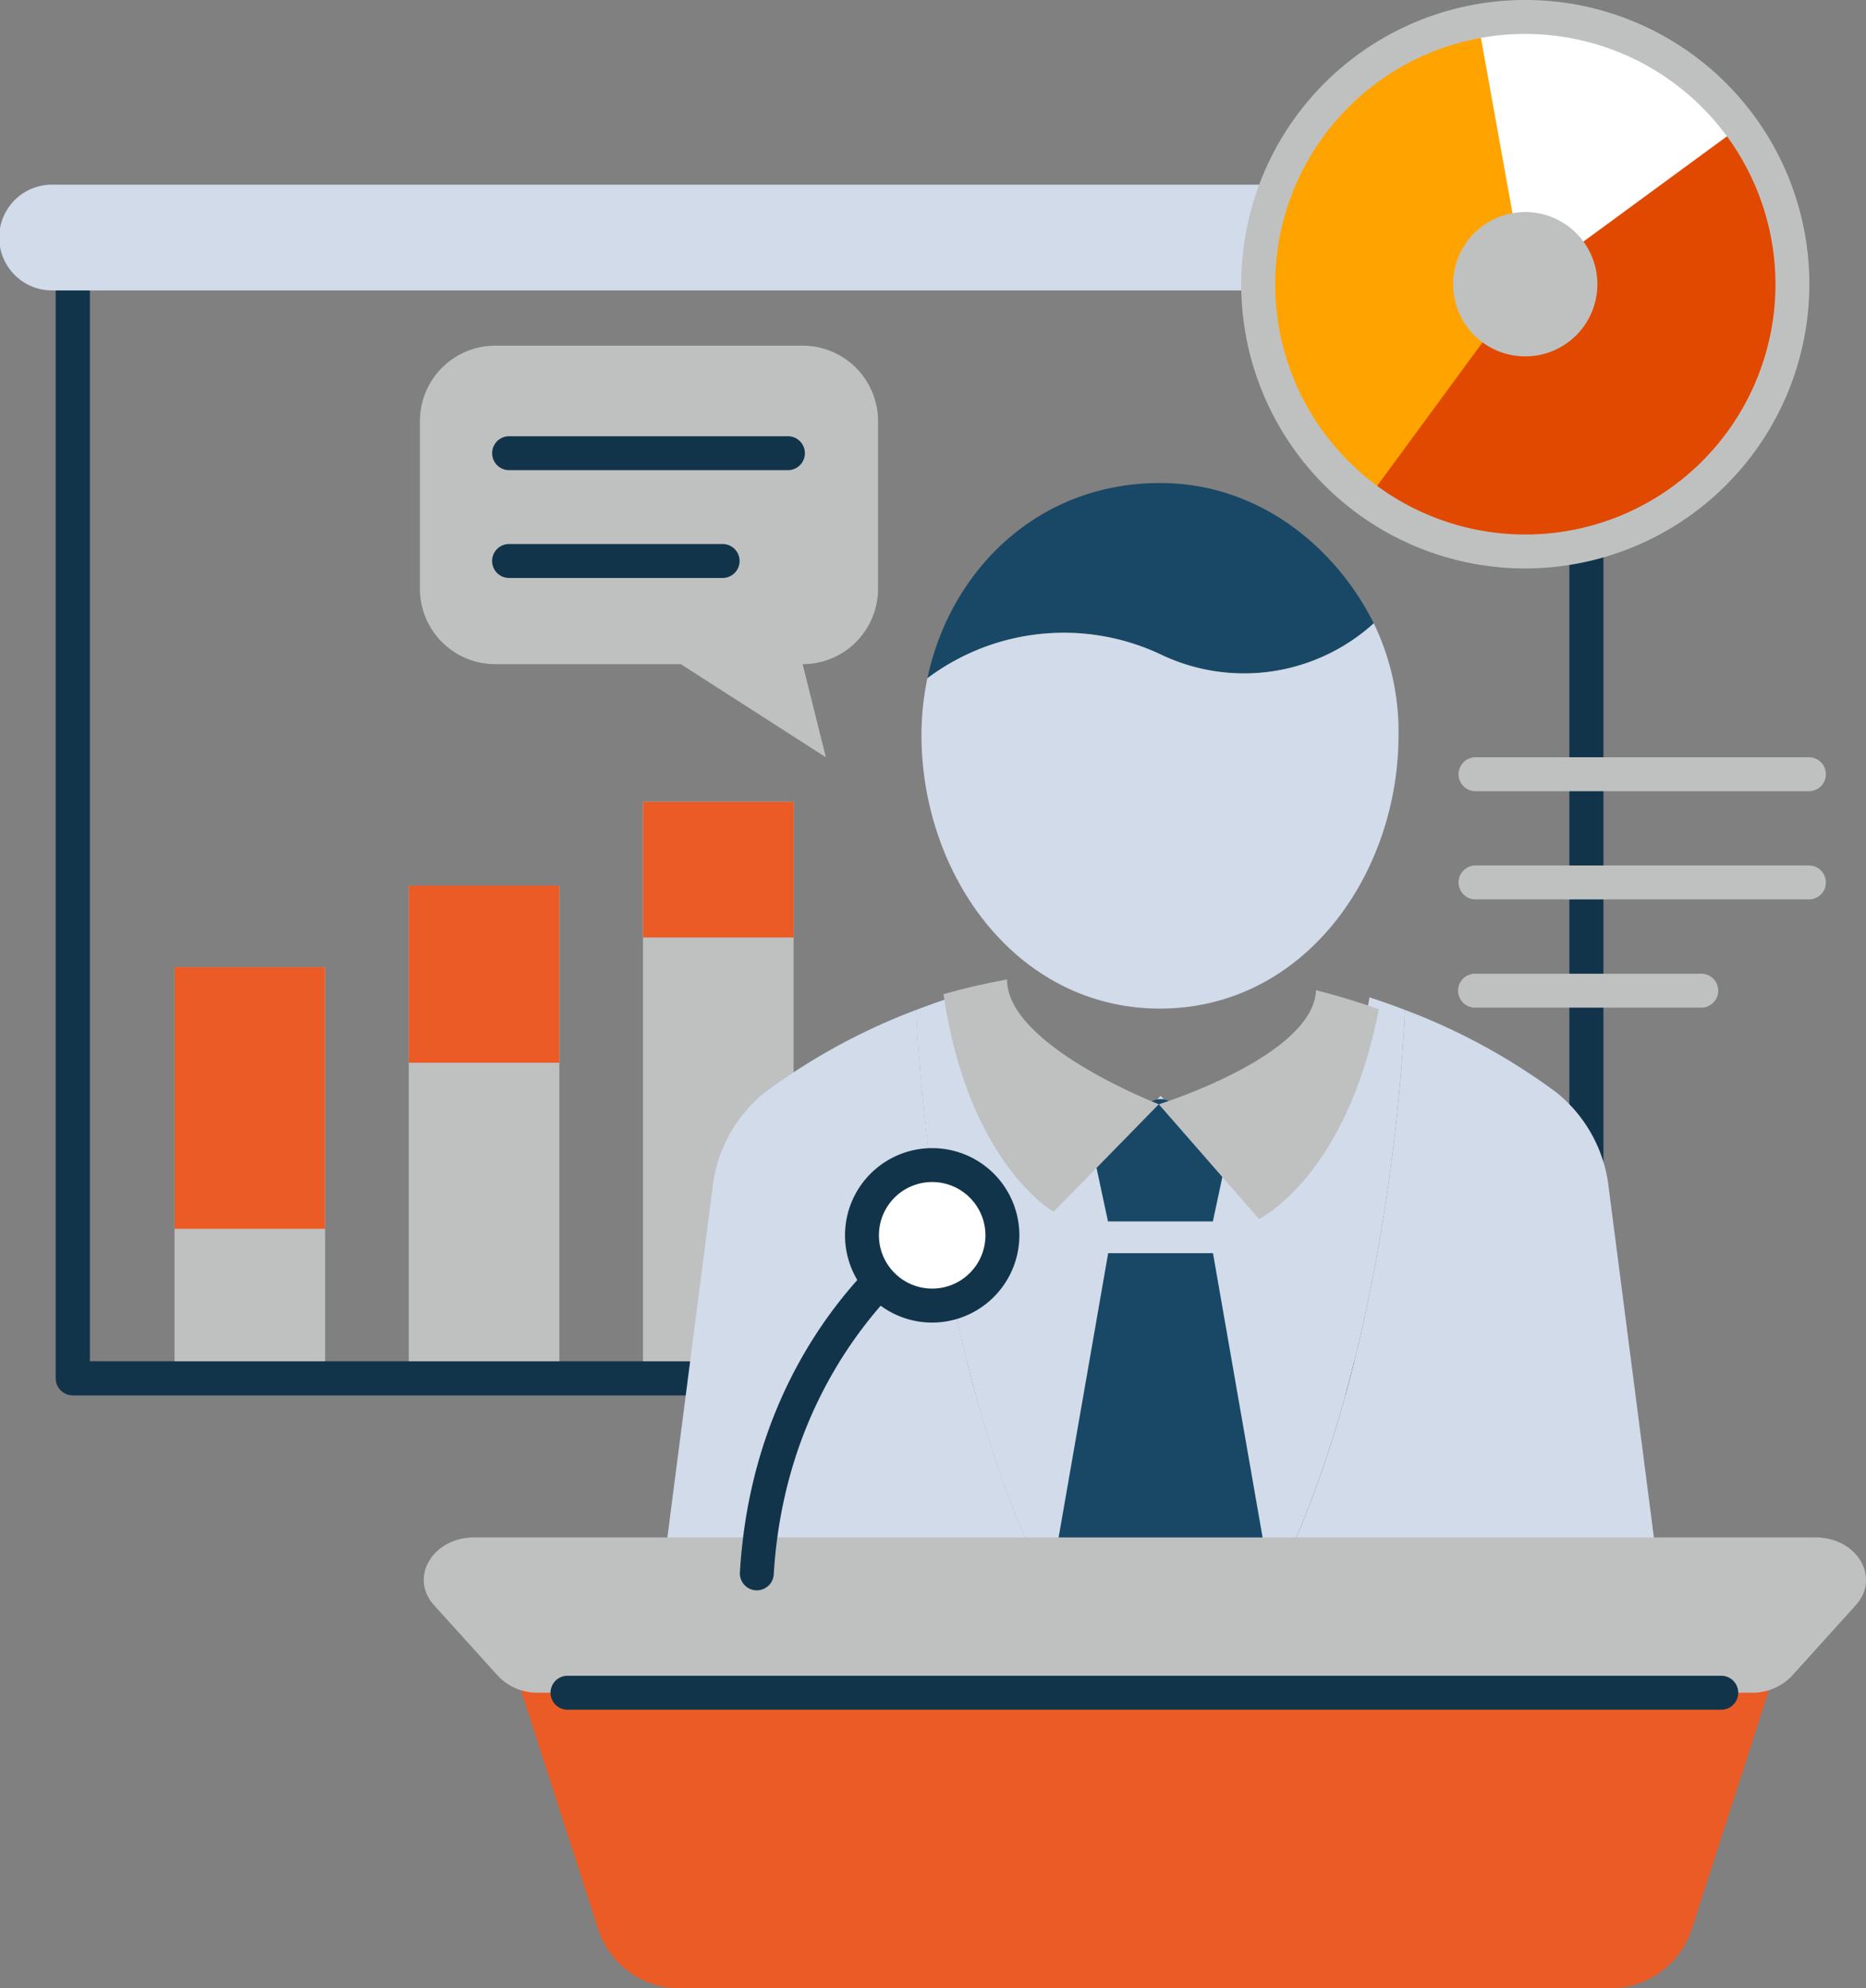
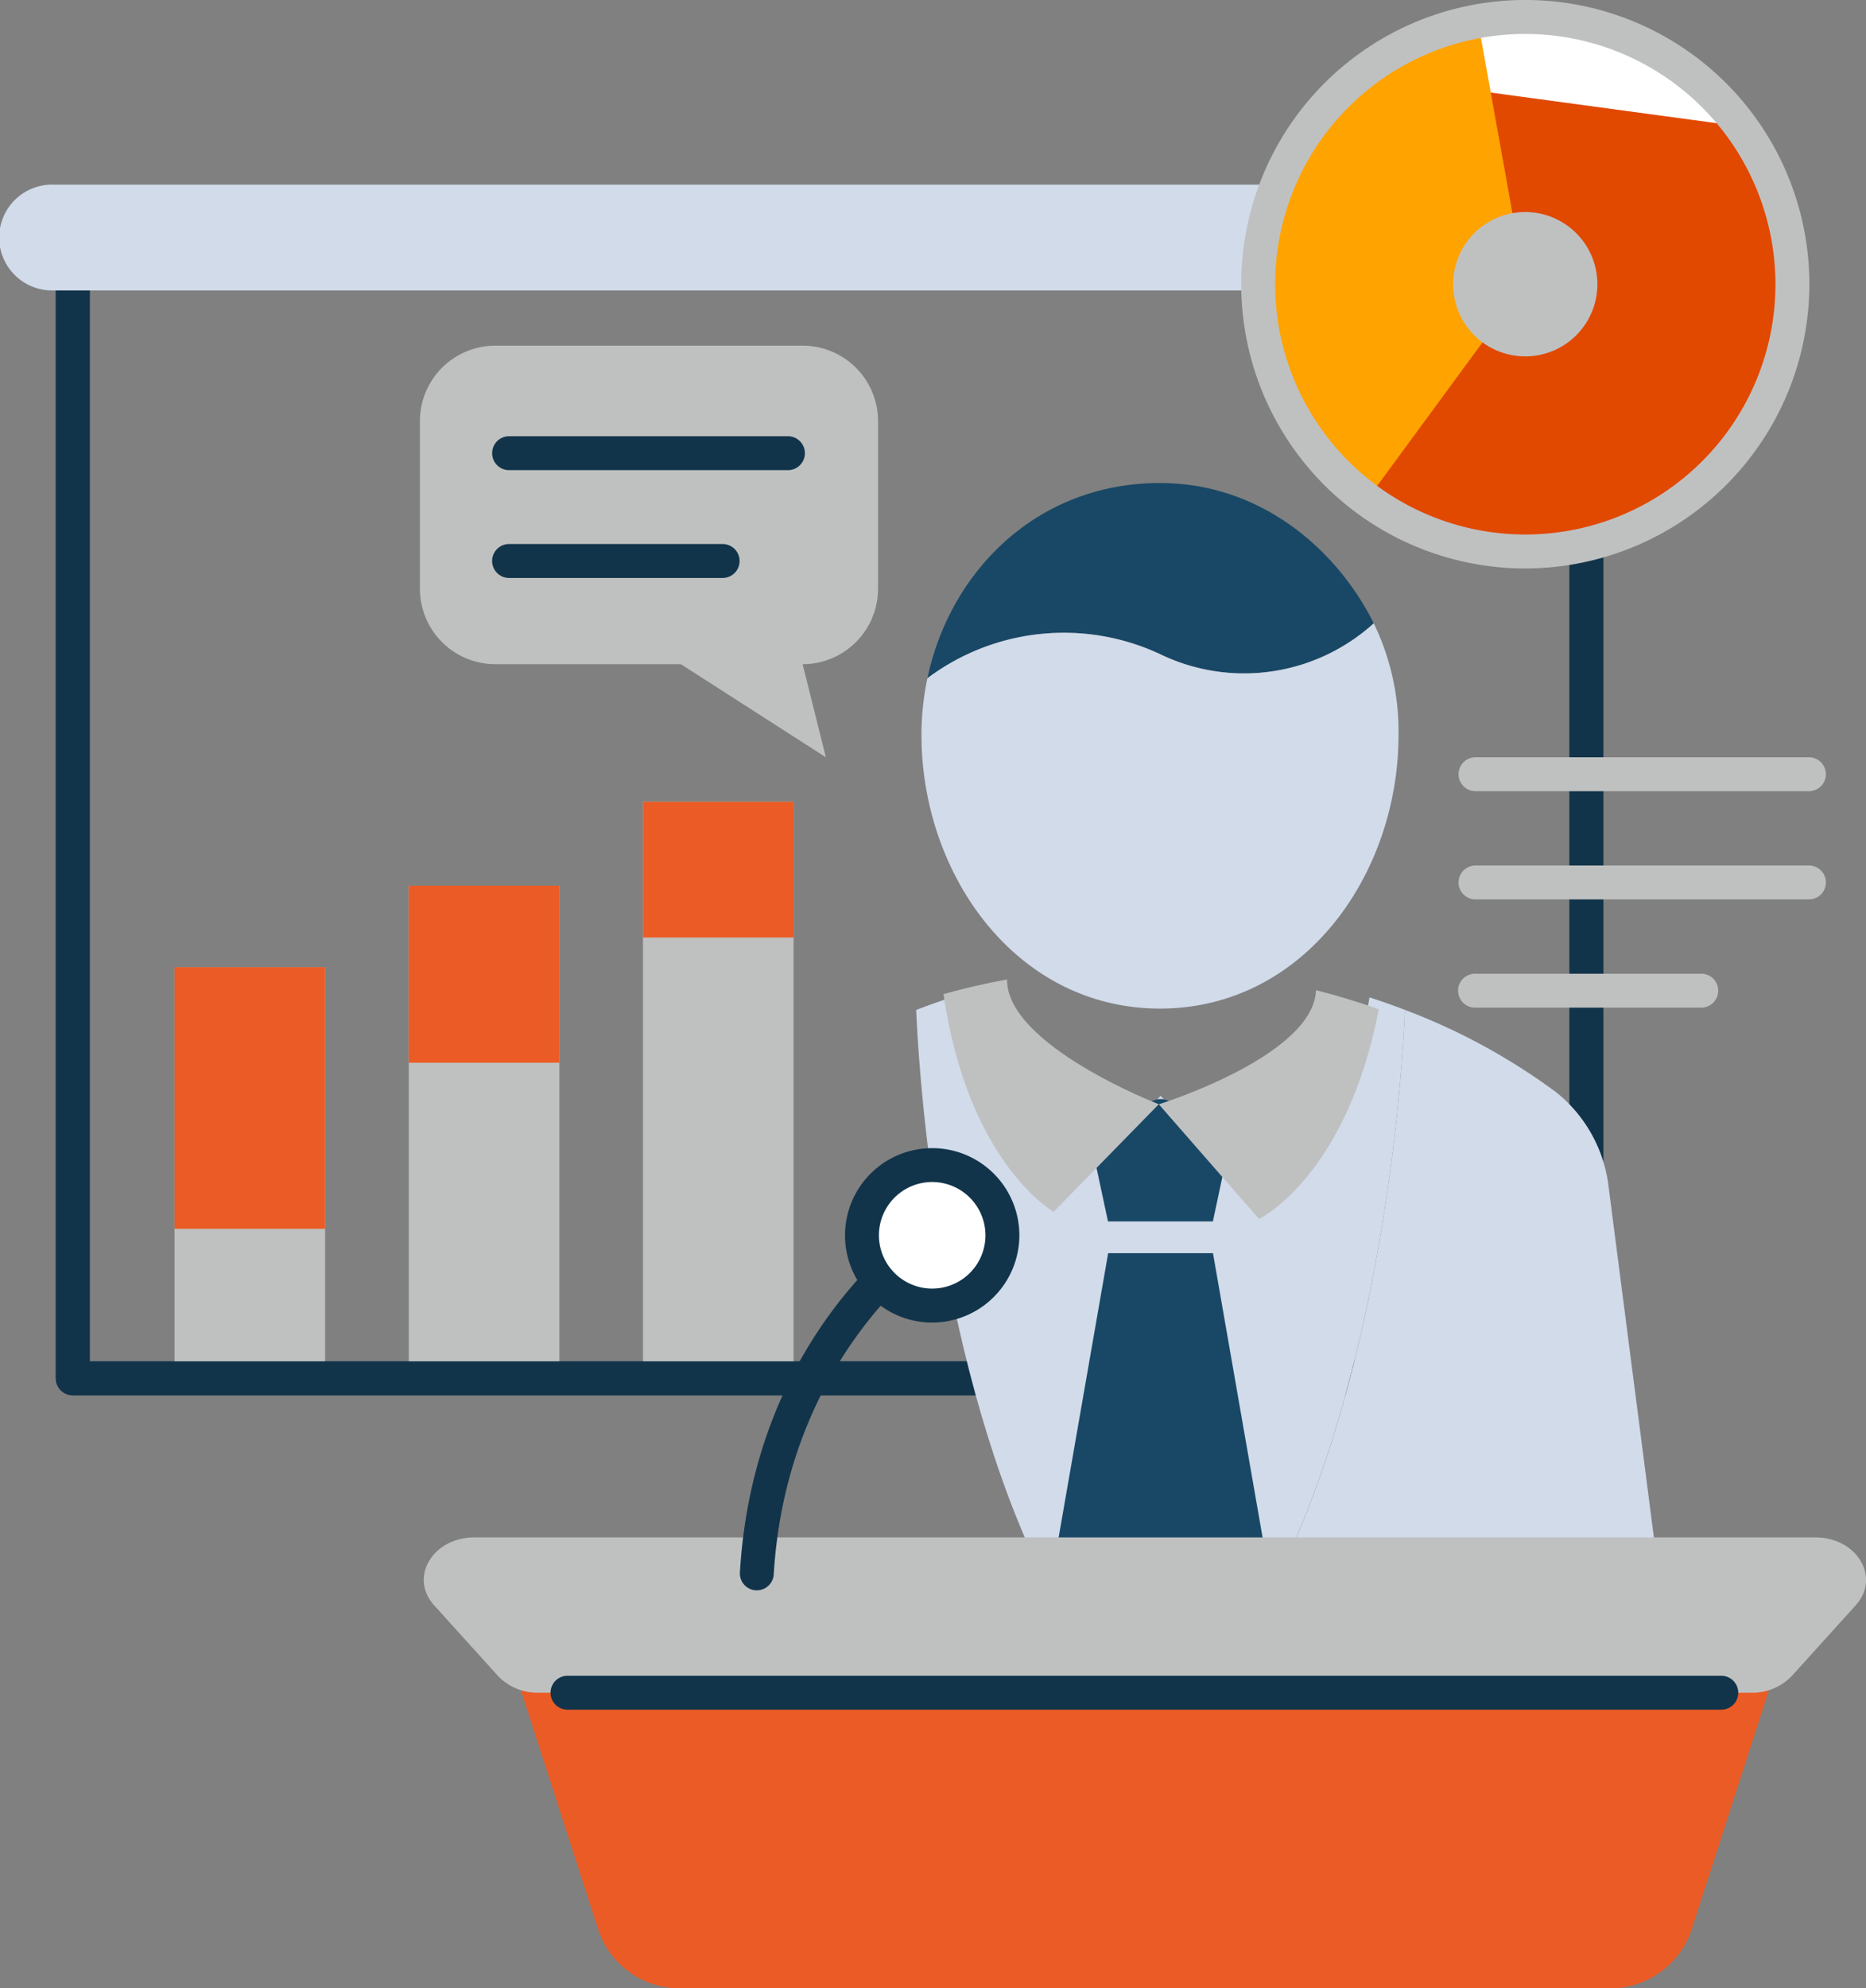
<svg xmlns="http://www.w3.org/2000/svg" width="147.44" height="157.021" viewBox="0 0 147.44 157.021">
  <rect x="0" y="0" width="147.44" height="157.021" fill="#808080" stroke="none" />
  <defs>
    <style>.a{fill:#12344a;}.b{fill:#bfc1c1;}.c{fill:#eb5b25;}.d{fill:#fff;}.e{fill:#194866;}.f{fill:#d1dbea;}.g{fill:#e14800;}.h{fill:#ffa300;}</style>
  </defs>
  <g transform="translate(-901.883 -611.741)">
    <path class="a" d="M1026.537,718.848h-119.6a1.339,1.339,0,0,1-1.34-1.34V629.543a1.339,1.339,0,0,1,1.34-1.34h119.6a1.339,1.339,0,0,1,1.339,1.34v87.965A1.339,1.339,0,0,1,1026.537,718.848Zm-118.258-2.679H1025.2V630.883H908.279Z" transform="translate(0.695 3.079)" />
    <rect class="b" width="11.898" height="32.467" transform="translate(915.673 688.121)" />
    <rect class="b" width="11.897" height="38.905" transform="translate(934.182 681.683)" />
    <rect class="b" width="11.897" height="45.533" transform="translate(952.69 675.056)" />
    <rect class="c" width="11.898" height="20.659" transform="translate(915.673 688.121)" />
    <rect class="c" width="11.897" height="13.984" transform="translate(934.182 681.683)" />
    <rect class="c" width="11.897" height="10.72" transform="translate(952.69 675.056)" />
    <path class="a" d="M1026.537,718.848h-119.6a1.339,1.339,0,0,1-1.34-1.34V629.543a1.339,1.339,0,0,1,1.34-1.34h119.6a1.339,1.339,0,0,1,1.339,1.34v87.965A1.339,1.339,0,0,1,1026.537,718.848Zm-118.258-2.679H1025.2V630.883H908.279Z" transform="translate(0.695 3.079)" />
    <path class="d" d="M984,701.25l2.75-5.313-7.189-5.314-6.884,5.088,2.444,5.54-4.844,23.888a52.128,52.128,0,0,0,18.566,0Z" transform="translate(12.792 14.753)" />
    <path class="e" d="M981.994,657.387a15.247,15.247,0,0,0,16.889-2.433c-2.922-5.856-8.947-11.078-16.889-11.078-9.747,0-16.6,7-18.379,15.418A17.968,17.968,0,0,1,981.994,657.387Z" transform="translate(11.546 6.01)" />
    <path class="f" d="M998.957,653.208a15.247,15.247,0,0,1-16.889,2.433,17.968,17.968,0,0,0-18.379,1.906,21.658,21.658,0,0,0-.469,4.486c0,10.99,7.464,21.6,18.848,21.6s18.846-10.611,18.846-21.6A19.613,19.613,0,0,0,998.957,653.208Z" transform="translate(11.472 7.756)" />
    <path class="b" d="M935.793,634.738h24.281a5.958,5.958,0,0,1,5.958,5.959v13.235a5.959,5.959,0,0,1-5.958,5.959h0l1.836,7.352-11.458-7.352H935.793a5.958,5.958,0,0,1-5.958-5.959V640.7A5.957,5.957,0,0,1,935.793,634.738Z" transform="translate(5.228 4.301)" />
    <path class="a" d="M958.044,643.442H936.013a1.34,1.34,0,1,1,0-2.679h22.031a1.34,1.34,0,0,1,0,2.679Z" transform="translate(6.133 5.428)" />
    <path class="a" d="M952.811,650.614h-16.8a1.34,1.34,0,1,1,0-2.679h16.8a1.34,1.34,0,1,1,0,2.679Z" transform="translate(6.133 6.769)" />
    <path class="f" d="M1028.8,624.025H906.061a4.178,4.178,0,1,0,0,8.355H1028.8a4.178,4.178,0,0,0,0-8.355Z" transform="translate(0 2.297)" />
    <path class="g" d="M1027.845,633.974a21.107,21.107,0,1,1-21.108-21.105A21.106,21.106,0,0,1,1027.845,633.974Z" transform="translate(15.664 0.211)" />
-     <path class="d" d="M1022.48,621.513a21.043,21.043,0,0,0-30.091-4.077l13.085,16.539Z" transform="translate(16.927 0.211)" />
+     <path class="d" d="M1022.48,621.513a21.043,21.043,0,0,0-30.091-4.077Z" transform="translate(16.927 0.211)" />
    <path class="h" d="M1003,613.164a21.072,21.072,0,0,0-8.747,37.747l12.48-16.992Z" transform="translate(15.664 0.266)" />
    <path class="b" d="M1010.008,631.547a5.7,5.7,0,1,1-5.7-5.7A5.7,5.7,0,0,1,1010.008,631.547Z" transform="translate(18.091 2.639)" />
    <path class="b" d="M1006.95,656.632a22.446,22.446,0,1,1,22.446-22.447A22.473,22.473,0,0,1,1006.95,656.632Zm0-42.211a19.765,19.765,0,1,0,19.766,19.764A19.788,19.788,0,0,0,1006.95,614.421Z" transform="translate(15.452)" />
    <path class="b" d="M1026.655,672h-26.343a1.34,1.34,0,1,1,0-2.68h26.343a1.34,1.34,0,0,1,0,2.68Z" transform="translate(18.158 10.769)" />
    <path class="b" d="M1026.655,664.8h-26.343a1.34,1.34,0,1,1,0-2.68h26.343a1.34,1.34,0,0,1,0,2.68Z" transform="translate(18.158 9.423)" />
    <path class="b" d="M1018.112,679.2h-17.8a1.34,1.34,0,1,1,0-2.679h17.8a1.34,1.34,0,1,1,0,2.679Z" transform="translate(18.158 12.115)" />
    <g transform="translate(954.584 690.506)">
      <path class="f" d="M1001.487,679.084c-.925-.353-1.858-.686-2.8-.988-2.158,12.775-8.718,16.2-8.718,16.2l-2-2.16h0l-5.792-6.263-5.792,6.263h0l-2,2.16s-6.56-3.425-8.718-16.2c-.943.3-1.874.634-2.8.988.147,3.644,1.3,24.816,8.681,41.9h21.248C1000.183,703.9,1001.34,682.73,1001.487,679.084Z" transform="translate(-943.176 -678.096)" />
      <path class="e" d="M979.98,694.523h4.142l1.27-5.942c-1.724.569-3.527-3.724-5.4-3.724s-3.7,4.289-5.431,3.713l1.274,5.953Z" transform="translate(-940.99 -676.831)" />
      <path class="e" d="M988.513,717.8h-16.2l3.956-22.685h8.283Z" transform="translate(-941.41 -674.913)" />
-       <path class="f" d="M949.87,693.068l-3.59,27.756h28.382c-7.377-17.08-8.534-38.252-8.681-41.9a49.232,49.232,0,0,0-11.975,6.524A11.263,11.263,0,0,0,949.87,693.068Z" transform="translate(-946.28 -677.94)" />
      <path class="f" d="M1008.745,685.452a49.223,49.223,0,0,0-11.974-6.524c-.147,3.647-1.3,24.817-8.682,41.9h28.382l-3.588-27.756A11.259,11.259,0,0,0,1008.745,685.452Z" transform="translate(-938.46 -677.94)" />
    </g>
    <path class="c" d="M986.262,723.64H936.381l6.3,19.5a6.775,6.775,0,0,0,6.447,4.692h73.533a6.776,6.776,0,0,0,6.447-4.692l6.3-19.5Z" transform="translate(6.452 20.928)" />
    <path class="b" d="M1040.044,714.024H934.093c-3.3,0-5.175,3.156-3.185,5.357l5.048,5.581a4.3,4.3,0,0,0,3.185,1.325H1035a4.309,4.309,0,0,0,3.187-1.325l5.049-5.581C1045.221,717.18,1043.344,714.024,1040.044,714.024Z" transform="translate(5.276 19.13)" />
    <path class="a" d="M1031.068,725.906H939.9a1.34,1.34,0,1,1,0-2.679h91.165a1.34,1.34,0,0,1,0,2.679Z" transform="translate(6.86 20.851)" />
    <path class="b" d="M991.44,677.616c-.2,5.212-12.419,9.012-12.419,9.012l7.916,9.056s6.914-3.332,9.462-16.561C994.769,678.539,993.112,678.043,991.44,677.616Z" transform="translate(14.427 12.321)" />
    <path class="b" d="M969.707,676.9c-1.689.312-3.366.692-5.02,1.162,1.952,13.386,8.7,17.189,8.7,17.189l8.31-8.494S969.671,682.122,969.707,676.9Z" transform="translate(11.746 12.187)" />
    <g transform="translate(960.344 702.41)">
      <path class="a" d="M952.474,722.17c-.027,0-.053,0-.082,0a1.339,1.339,0,0,1-1.257-1.417c1.134-19.01,13.927-27.394,14.471-27.741a1.34,1.34,0,0,1,1.446,2.257c-.122.079-12.192,8.049-13.243,25.645A1.34,1.34,0,0,1,952.474,722.17Z" transform="translate(-951.133 -687.25)" />
      <path class="d" d="M970.356,694.8a5.548,5.548,0,1,1-5.548-5.548A5.548,5.548,0,0,1,970.356,694.8Z" transform="translate(-949.613 -687.913)" />
      <path class="a" d="M965.019,701.9a6.888,6.888,0,1,1,6.888-6.888A6.9,6.9,0,0,1,965.019,701.9Zm0-11.1a4.208,4.208,0,1,0,4.208,4.208A4.213,4.213,0,0,0,965.019,690.8Z" transform="translate(-949.824 -688.124)" />
    </g>
  </g>
</svg>